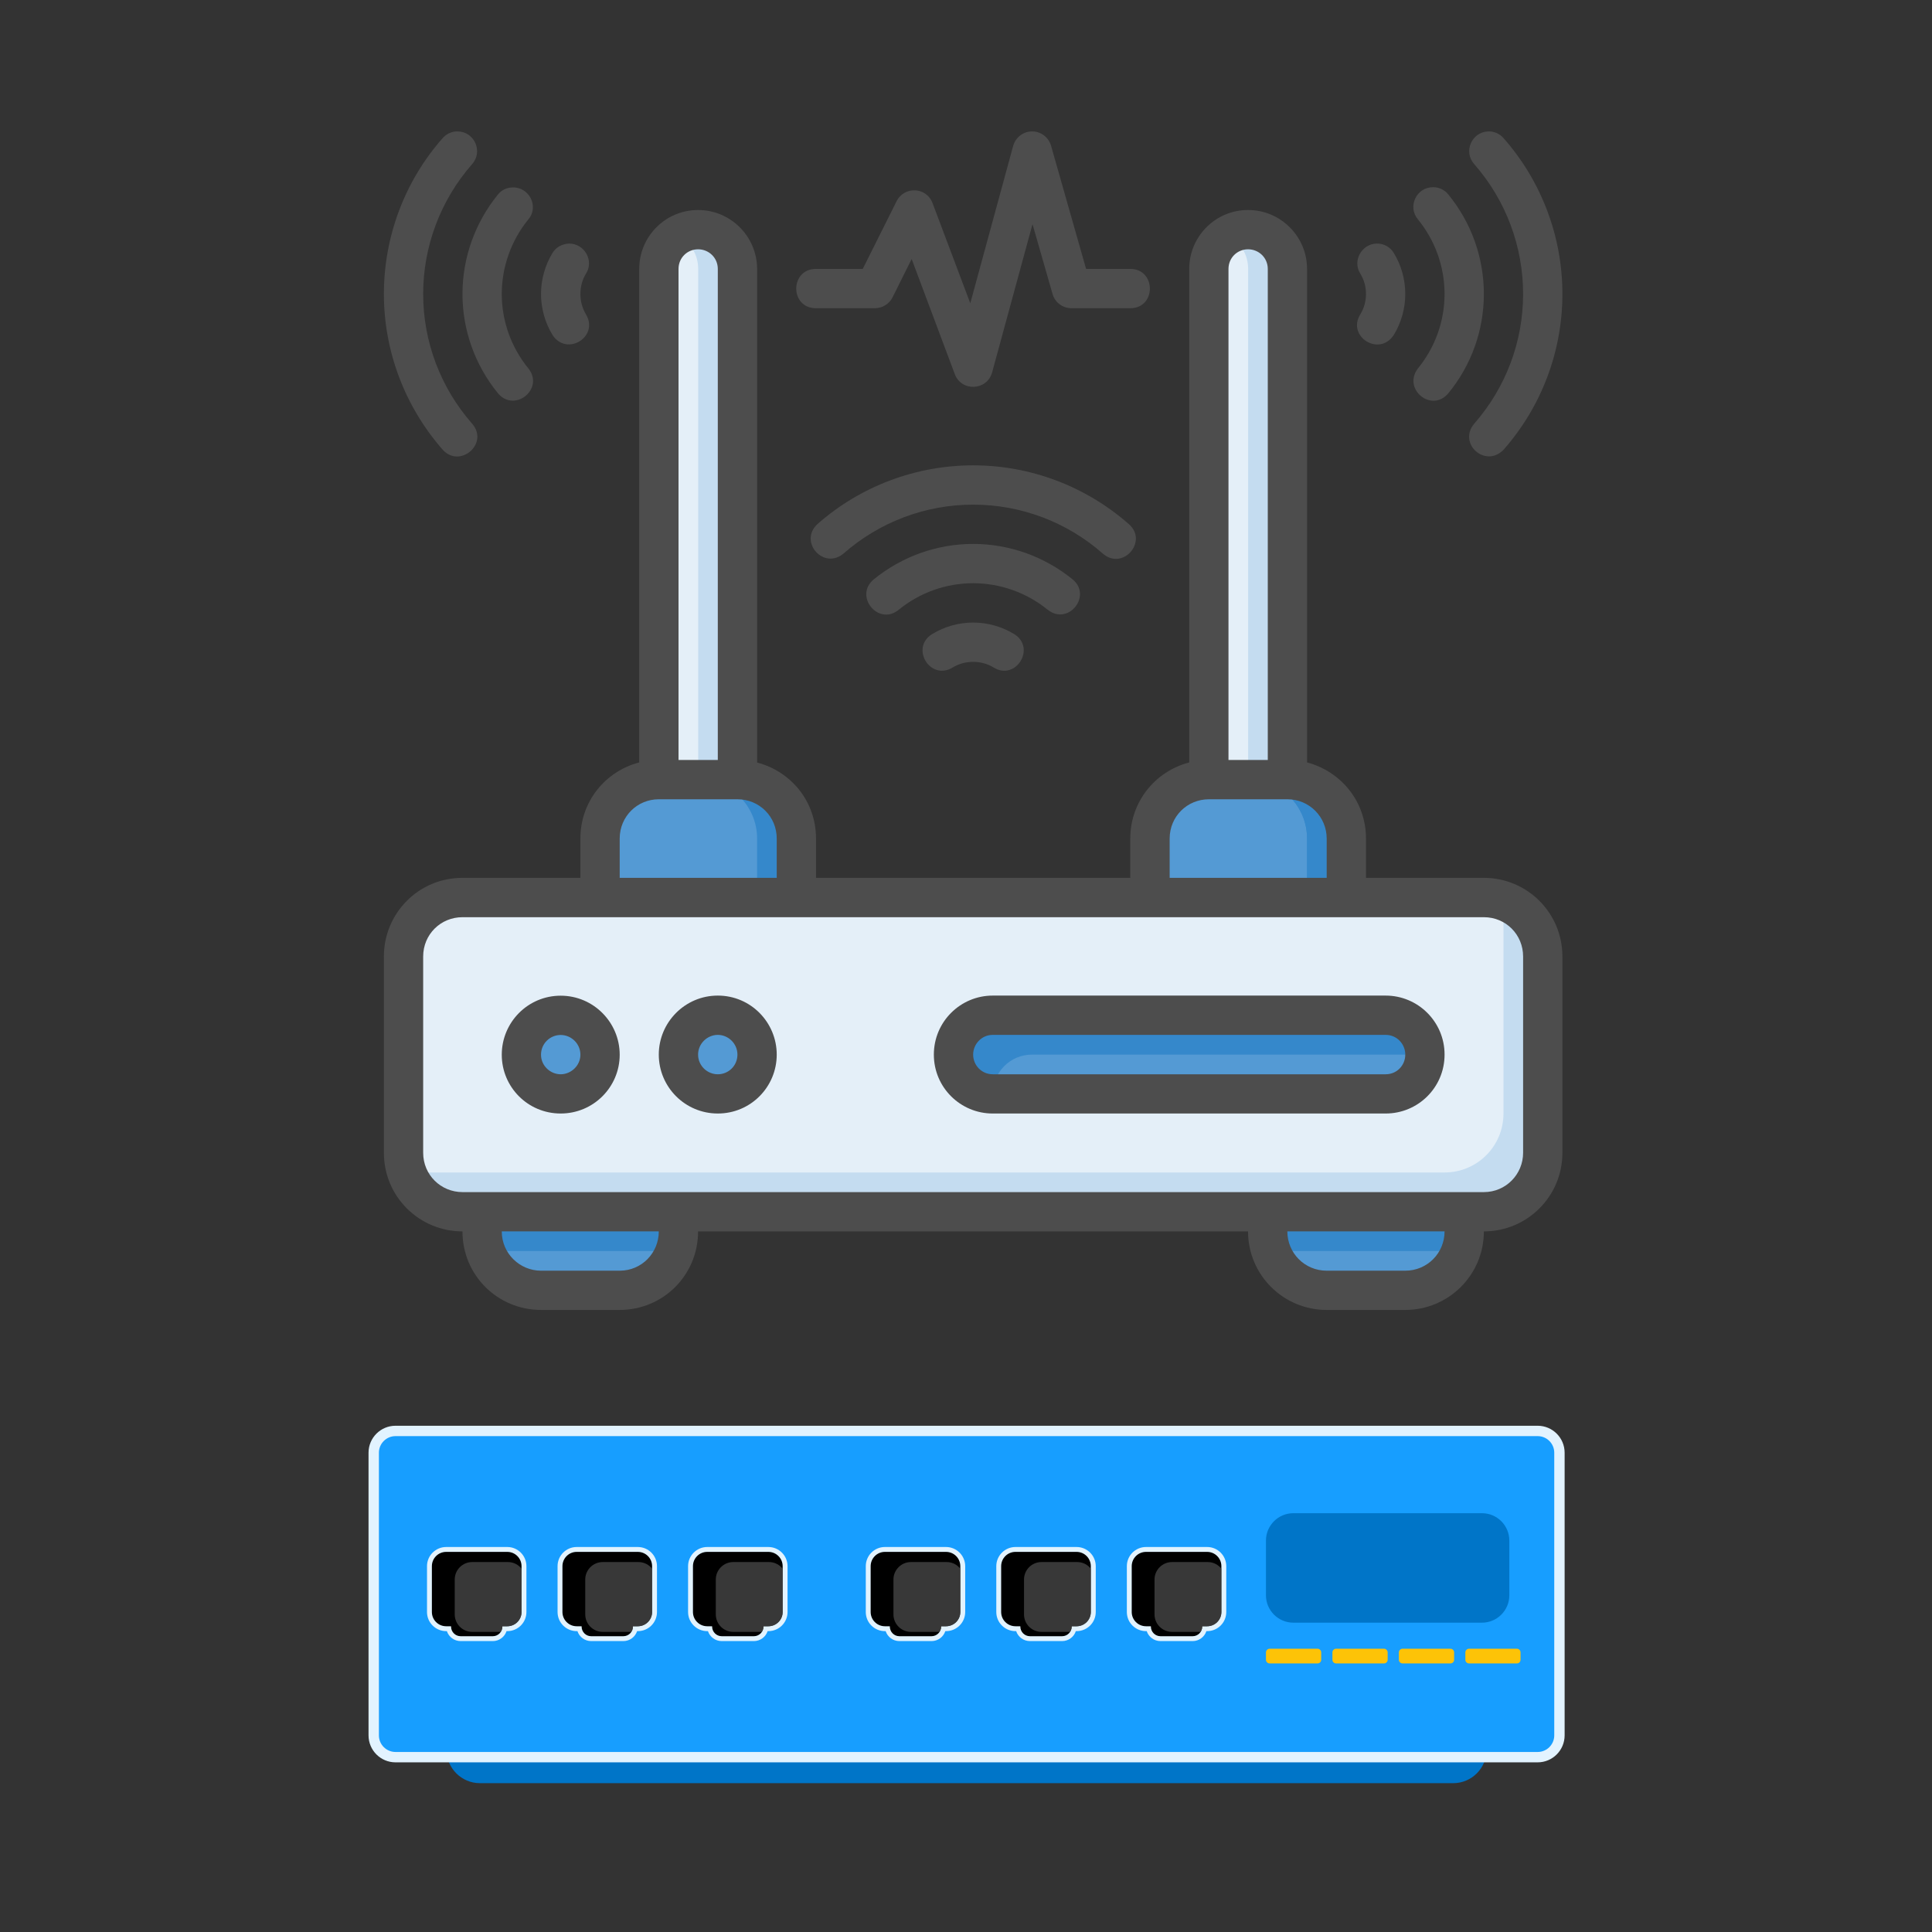
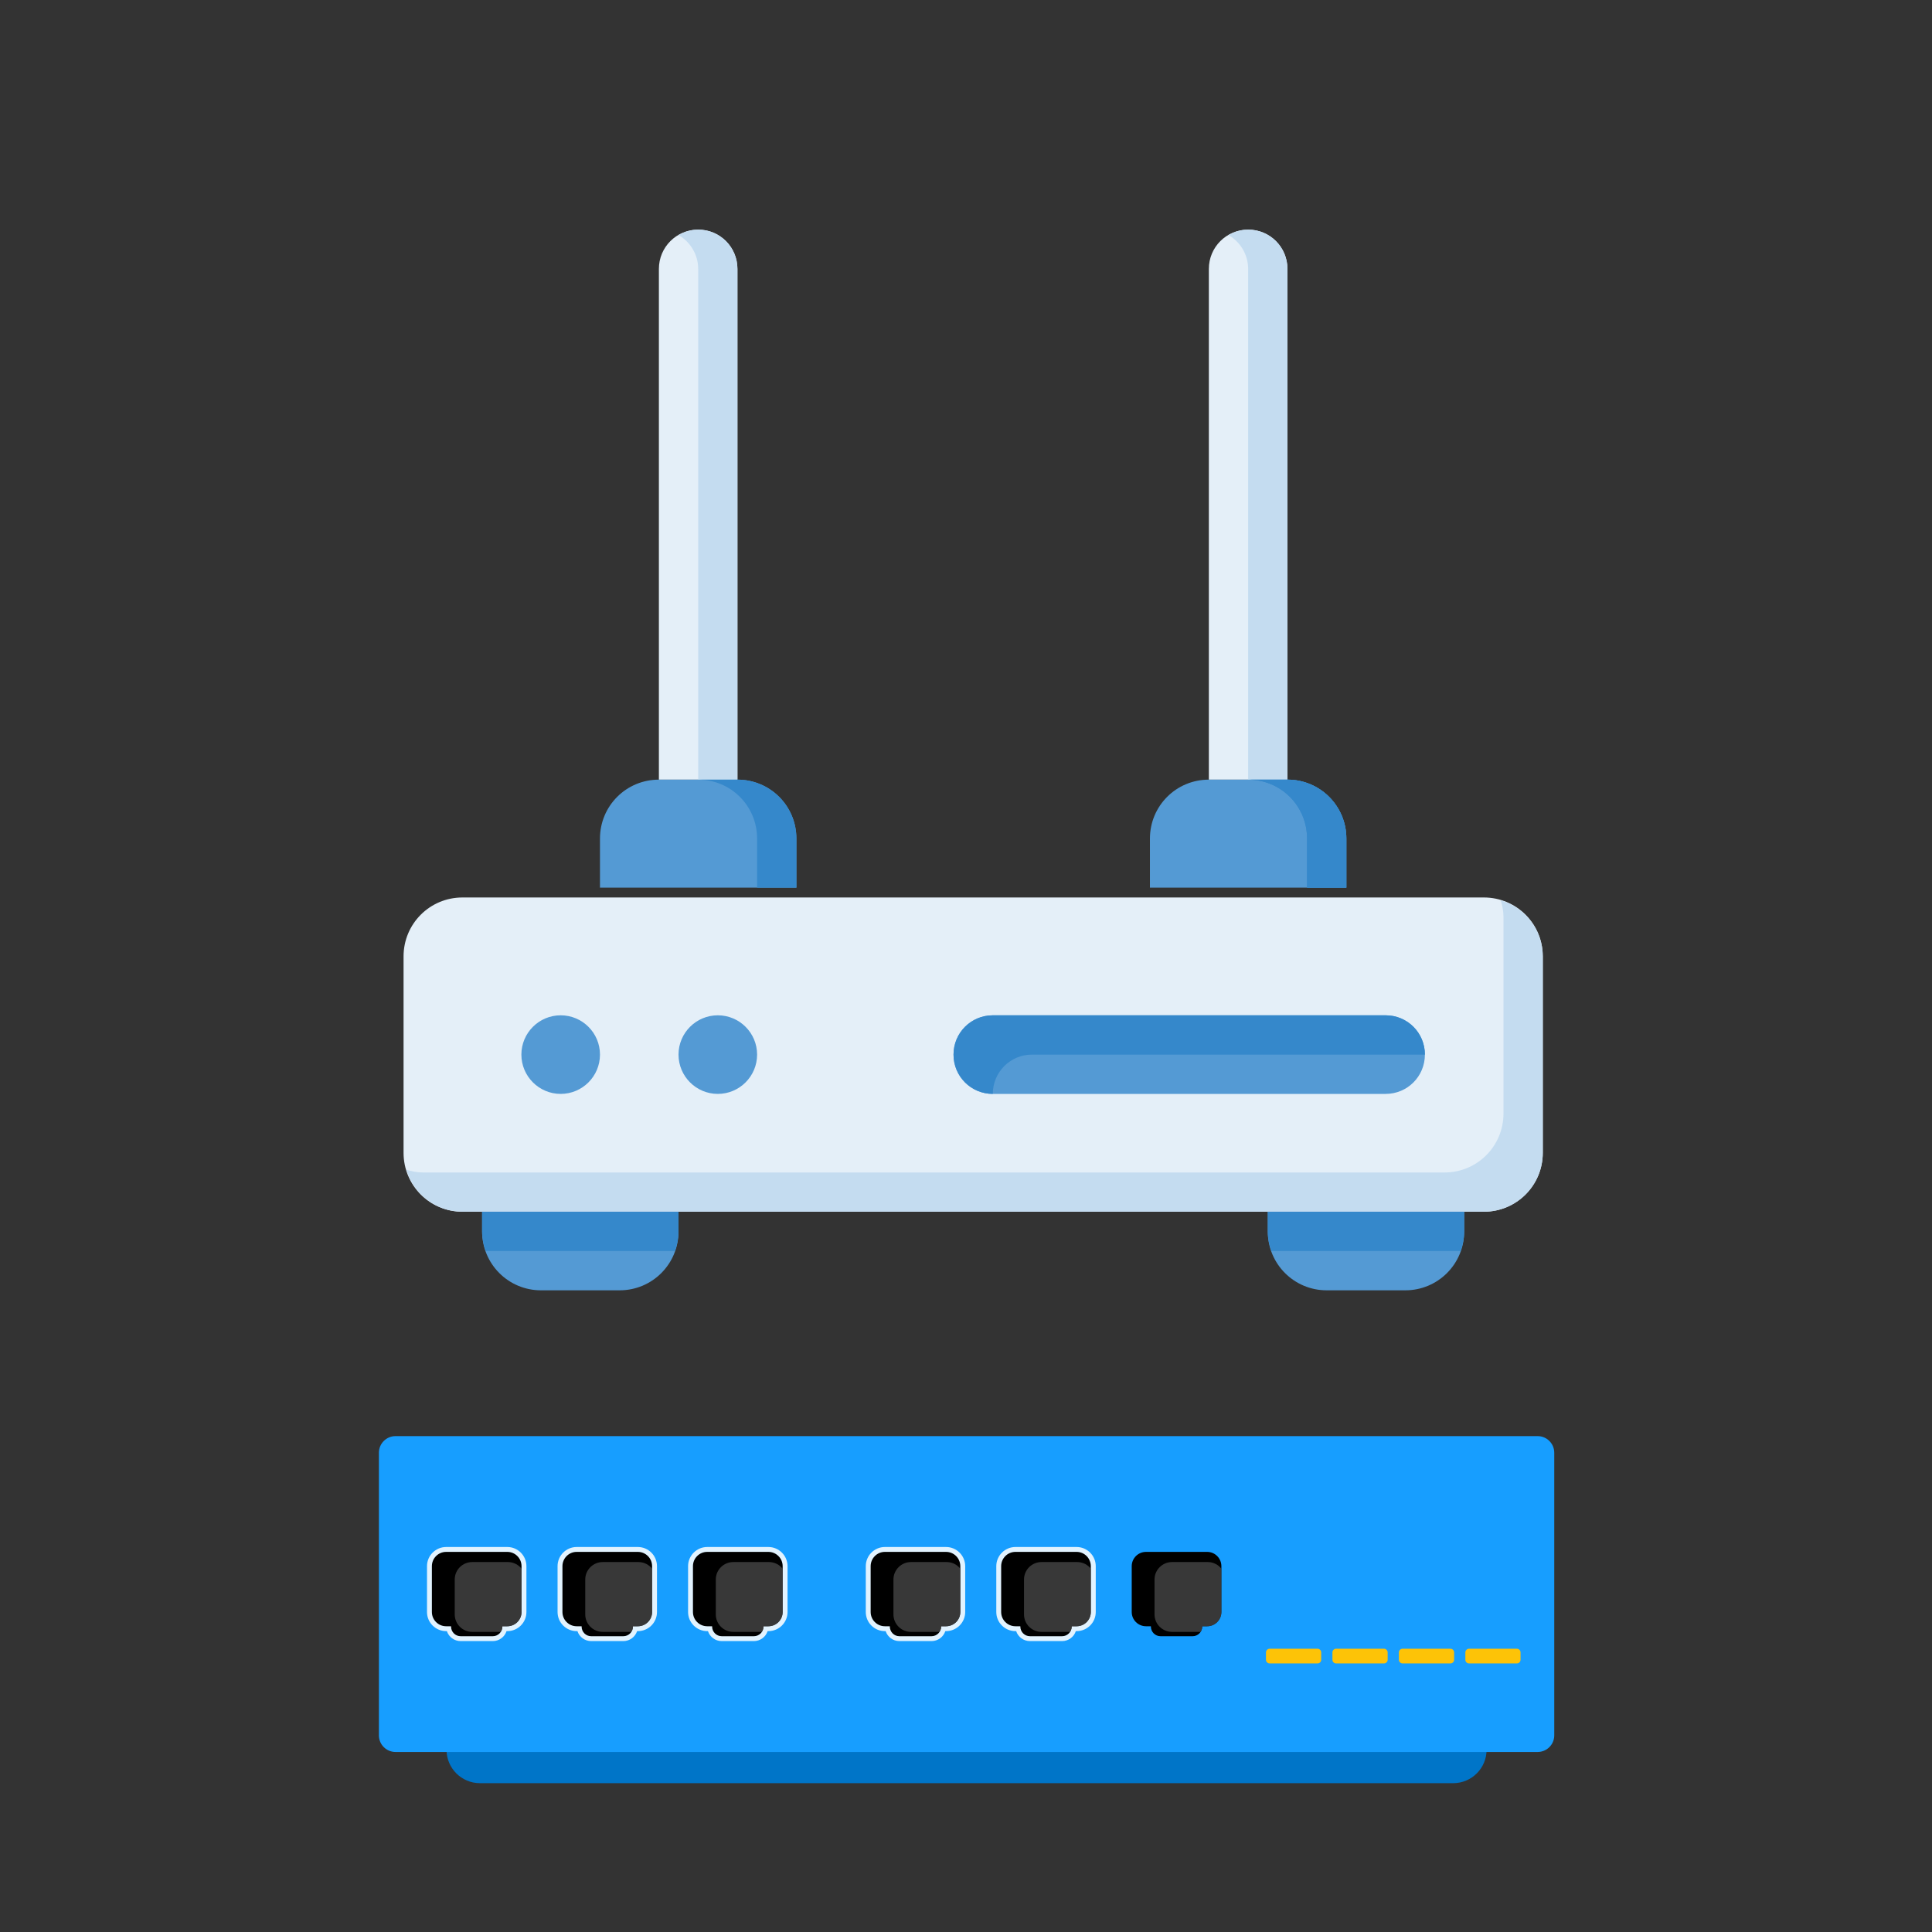
<svg xmlns="http://www.w3.org/2000/svg" width="200" viewBox="0 0 150 150" height="200" preserveAspectRatio="xMidYMid meet">
  <rect x="0" y="0" width="150" height="150" fill="#333333" stroke="none" />
  <defs>
    <clipPath id="698d744f51">
      <path d="M 29.805 10.203 L 121.305 10.203 L 121.305 101.703 L 29.805 101.703 Z M 29.805 10.203 " clip-rule="nonzero" />
    </clipPath>
    <clipPath id="01901189a0">
      <path d="M 34 133 L 116 133 L 116 138.445 L 34 138.445 Z M 34 133 " clip-rule="nonzero" />
    </clipPath>
    <clipPath id="b2193c2fb4">
      <path d="M 28.543 110.695 L 121.543 110.695 L 121.543 137 L 28.543 137 Z M 28.543 110.695 " clip-rule="nonzero" />
    </clipPath>
    <clipPath id="b4f71aa3bf">
      <path d="M 35 121 L 40.516 121 L 40.516 127 L 35 127 Z M 35 121 " clip-rule="nonzero" />
    </clipPath>
    <clipPath id="f2dad6b394">
      <path d="M 39.004 126.262 L 39.004 126.289 C 39.004 126.699 38.672 127.035 38.262 127.035 L 35.766 127.035 C 35.352 127.035 35.02 126.699 35.02 126.289 L 35.02 126.262 L 34.641 126.262 C 34.027 126.262 33.531 125.766 33.531 125.156 L 33.531 121.598 C 33.531 120.984 34.027 120.488 34.641 120.488 L 39.387 120.488 C 39.996 120.488 40.492 120.984 40.492 121.598 L 40.492 125.156 C 40.492 125.766 39.996 126.262 39.387 126.262 Z M 39.004 126.262 " clip-rule="evenodd" />
    </clipPath>
    <clipPath id="a307a188bc">
      <path d="M 69 121 L 74.582 121 L 74.582 127 L 69 127 Z M 69 121 " clip-rule="nonzero" />
    </clipPath>
    <clipPath id="98b54fb2c8">
      <path d="M 73.07 126.262 L 73.07 126.289 C 73.07 126.699 72.738 127.035 72.324 127.035 L 69.828 127.035 C 69.418 127.035 69.086 126.699 69.086 126.289 L 69.086 126.262 L 68.703 126.262 C 68.094 126.262 67.598 125.766 67.598 125.156 L 67.598 121.598 C 67.598 120.984 68.094 120.488 68.703 120.488 L 73.449 120.488 C 74.062 120.488 74.559 120.984 74.559 121.598 L 74.559 125.156 C 74.559 125.766 74.062 126.262 73.449 126.262 Z M 73.07 126.262 " clip-rule="evenodd" />
    </clipPath>
    <clipPath id="0812248a80">
      <path d="M 45 121 L 50.652 121 L 50.652 127 L 45 127 Z M 45 121 " clip-rule="nonzero" />
    </clipPath>
    <clipPath id="b25d52e6c7">
      <path d="M 49.141 126.262 L 49.141 126.289 C 49.141 126.699 48.809 127.035 48.395 127.035 L 45.898 127.035 C 45.488 127.035 45.156 126.699 45.156 126.289 L 45.156 126.262 L 44.773 126.262 C 44.164 126.262 43.668 125.766 43.668 125.156 L 43.668 121.598 C 43.668 120.984 44.164 120.488 44.773 120.488 L 49.52 120.488 C 50.133 120.488 50.629 120.984 50.629 121.598 L 50.629 125.156 C 50.629 125.766 50.133 126.262 49.52 126.262 Z M 49.141 126.262 " clip-rule="evenodd" />
    </clipPath>
    <clipPath id="d218eab4ea">
      <path d="M 79 121 L 84.715 121 L 84.715 127 L 79 127 Z M 79 121 " clip-rule="nonzero" />
    </clipPath>
    <clipPath id="471589c81c">
      <path d="M 83.207 126.262 L 83.207 126.289 C 83.207 126.699 82.871 127.035 82.461 127.035 L 79.965 127.035 C 79.555 127.035 79.219 126.699 79.219 126.289 L 79.219 126.262 L 78.84 126.262 C 78.227 126.262 77.73 125.766 77.73 125.156 L 77.73 121.598 C 77.73 120.984 78.227 120.488 78.84 120.488 L 83.586 120.488 C 84.195 120.488 84.691 120.984 84.691 121.598 L 84.691 125.156 C 84.691 125.766 84.195 126.262 83.586 126.262 Z M 83.207 126.262 " clip-rule="evenodd" />
    </clipPath>
    <clipPath id="6b107b420a">
      <path d="M 55 121 L 60.785 121 L 60.785 127 L 55 127 Z M 55 121 " clip-rule="nonzero" />
    </clipPath>
    <clipPath id="fb4f2268b6">
      <path d="M 59.277 126.262 L 59.277 126.289 C 59.277 126.699 58.941 127.035 58.531 127.035 L 56.035 127.035 C 55.625 127.035 55.289 126.699 55.289 126.289 L 55.289 126.262 L 54.91 126.262 C 54.297 126.262 53.801 125.766 53.801 125.156 L 53.801 121.598 C 53.801 120.984 54.297 120.488 54.91 120.488 L 59.656 120.488 C 60.266 120.488 60.766 120.984 60.766 121.598 L 60.766 125.156 C 60.766 125.766 60.266 126.262 59.656 126.262 Z M 59.277 126.262 " clip-rule="evenodd" />
    </clipPath>
    <clipPath id="0dc5dea94d">
      <path d="M 89 121 L 94.852 121 L 94.852 127 L 89 127 Z M 89 121 " clip-rule="nonzero" />
    </clipPath>
    <clipPath id="a956d1d7e1">
      <path d="M 93.34 126.262 L 93.34 126.289 C 93.34 126.699 93.008 127.035 92.598 127.035 L 90.102 127.035 C 89.688 127.035 89.355 126.699 89.355 126.289 L 89.355 126.262 L 88.977 126.262 C 88.363 126.262 87.867 125.766 87.867 125.156 L 87.867 121.598 C 87.867 120.984 88.363 120.488 88.977 120.488 L 93.723 120.488 C 94.332 120.488 94.828 120.984 94.828 121.598 L 94.828 125.156 C 94.828 125.766 94.332 126.262 93.723 126.262 Z M 93.34 126.262 " clip-rule="evenodd" />
    </clipPath>
  </defs>
  <path fill="#e4eff8" d="M 93.855 60.531 L 93.855 20.879 C 93.855 19.188 95.215 17.828 96.906 17.828 C 98.598 17.828 99.957 19.188 99.957 20.879 L 99.957 60.531 L 93.855 60.531 " fill-opacity="1" fill-rule="nonzero" />
  <path fill="#c4dcf0" d="M 96.906 17.828 C 96.352 17.828 95.832 17.988 95.379 18.25 C 96.285 18.773 96.906 19.75 96.906 20.879 L 96.906 60.531 L 99.957 60.531 L 99.957 20.879 C 99.957 19.188 98.598 17.828 96.906 17.828 " fill-opacity="1" fill-rule="nonzero" />
  <path fill="#e4eff8" d="M 51.156 60.531 L 51.156 20.879 C 51.156 19.188 52.516 17.828 54.207 17.828 C 55.898 17.828 57.254 19.188 57.254 20.879 L 57.254 60.531 L 51.156 60.531 " fill-opacity="1" fill-rule="nonzero" />
  <path fill="#c4dcf0" d="M 54.207 17.828 C 53.648 17.828 53.133 17.988 52.68 18.25 C 53.586 18.773 54.207 19.75 54.207 20.879 L 54.207 60.531 L 57.254 60.531 L 57.254 20.879 C 57.254 19.188 55.898 17.828 54.207 17.828 " fill-opacity="1" fill-rule="nonzero" />
  <path fill="#549ad4" d="M 61.832 68.918 L 61.832 65.105 C 61.832 62.57 59.789 60.531 57.254 60.531 L 51.156 60.531 C 48.621 60.531 46.582 62.57 46.582 65.105 L 46.582 68.918 L 61.832 68.918 " fill-opacity="1" fill-rule="nonzero" />
  <path fill="#549ad4" d="M 104.531 68.918 L 104.531 65.105 C 104.531 62.57 102.488 60.531 99.957 60.531 L 93.855 60.531 C 91.32 60.531 89.281 62.57 89.281 65.105 L 89.281 68.918 L 104.531 68.918 " fill-opacity="1" fill-rule="nonzero" />
  <path fill="#3588cb" d="M 96.906 60.531 C 99.438 60.531 101.48 62.57 101.48 65.105 L 101.48 68.918 L 104.531 68.918 L 104.531 65.105 C 104.531 62.57 102.488 60.531 99.957 60.531 L 96.906 60.531 " fill-opacity="1" fill-rule="nonzero" />
  <path fill="#549ad4" d="M 52.68 94.078 L 52.68 95.605 C 52.68 98.137 50.641 100.18 48.105 100.18 L 42.004 100.18 C 39.473 100.18 37.43 98.137 37.43 95.605 L 37.43 94.078 L 52.68 94.078 " fill-opacity="1" fill-rule="nonzero" />
  <path fill="#549ad4" d="M 113.68 94.078 L 113.68 95.605 C 113.68 98.137 111.641 100.18 109.105 100.18 L 103.004 100.18 C 100.473 100.18 98.43 98.137 98.43 95.605 L 98.43 94.078 L 113.68 94.078 " fill-opacity="1" fill-rule="nonzero" />
  <path fill="#e4eff8" d="M 35.906 69.68 L 115.207 69.68 C 117.738 69.68 119.781 71.723 119.781 74.254 L 119.781 89.504 C 119.781 92.039 117.738 94.078 115.207 94.078 L 35.906 94.078 C 33.371 94.078 31.332 92.039 31.332 89.504 L 31.332 74.254 C 31.332 71.723 33.371 69.68 35.906 69.68 " fill-opacity="1" fill-rule="nonzero" />
  <path fill="#549ad4" d="M 46.582 81.879 C 46.582 83.562 45.215 84.93 43.531 84.93 C 41.848 84.93 40.48 83.562 40.48 81.879 C 40.48 80.195 41.848 78.828 43.531 78.828 C 45.215 78.828 46.582 80.195 46.582 81.879 " fill-opacity="1" fill-rule="nonzero" />
  <path fill="#c4dcf0" d="M 116.516 69.895 C 116.645 70.309 116.73 70.742 116.73 71.203 L 116.73 86.453 C 116.73 88.988 114.688 91.031 112.156 91.031 L 32.855 91.031 C 32.395 91.031 31.957 90.941 31.547 90.816 C 32.109 92.707 33.832 94.078 35.906 94.078 L 115.207 94.078 C 117.738 94.078 119.781 92.039 119.781 89.504 L 119.781 74.254 C 119.781 72.18 118.406 70.457 116.516 69.895 " fill-opacity="1" fill-rule="nonzero" />
  <path fill="#549ad4" d="M 58.781 81.879 C 58.781 83.562 57.414 84.93 55.73 84.93 C 54.047 84.93 52.68 83.562 52.68 81.879 C 52.68 80.195 54.047 78.828 55.73 78.828 C 57.414 78.828 58.781 80.195 58.781 81.879 " fill-opacity="1" fill-rule="nonzero" />
  <path fill="#3588cb" d="M 37.43 94.078 L 37.43 95.605 C 37.43 96.145 37.543 96.652 37.707 97.129 L 52.402 97.129 C 52.57 96.652 52.68 96.145 52.68 95.605 L 52.68 94.078 L 37.43 94.078 " fill-opacity="1" fill-rule="nonzero" />
  <path fill="#3588cb" d="M 98.43 94.078 L 98.43 95.605 C 98.43 96.145 98.543 96.652 98.707 97.129 L 113.402 97.129 C 113.57 96.652 113.68 96.145 113.68 95.605 L 113.68 94.078 L 98.43 94.078 " fill-opacity="1" fill-rule="nonzero" />
  <path fill="#3588cb" d="M 54.207 60.531 C 56.738 60.531 58.781 62.57 58.781 65.105 L 58.781 68.918 L 61.832 68.918 L 61.832 65.105 C 61.832 62.57 59.789 60.531 57.254 60.531 L 54.207 60.531 " fill-opacity="1" fill-rule="nonzero" />
  <path fill="#3588cb" d="M 96.906 60.531 C 99.438 60.531 101.48 62.57 101.48 65.105 L 101.48 68.918 L 104.531 68.918 L 104.531 65.105 C 104.531 62.57 102.488 60.531 99.957 60.531 L 96.906 60.531 " fill-opacity="1" fill-rule="nonzero" />
  <path fill="#549ad4" d="M 77.082 78.828 L 107.582 78.828 C 109.273 78.828 110.629 80.188 110.629 81.879 C 110.629 83.57 109.273 84.93 107.582 84.93 L 77.082 84.93 C 75.391 84.93 74.031 83.57 74.031 81.879 C 74.031 80.188 75.391 78.828 77.082 78.828 " fill-opacity="1" fill-rule="nonzero" />
  <path fill="#3588cb" d="M 77.082 78.828 C 75.391 78.828 74.031 80.188 74.031 81.879 C 74.031 83.57 75.391 84.93 77.082 84.93 C 77.082 83.238 78.438 81.879 80.129 81.879 L 110.629 81.879 C 110.629 80.188 109.273 78.828 107.582 78.828 L 77.082 78.828 " fill-opacity="1" fill-rule="nonzero" />
  <g clip-path="url(#698d744f51)">
-     <path fill="#4d4d4d" d="M 35.523 10.203 C 35.07 10.195 34.652 10.395 34.355 10.738 C 31.418 14.074 29.805 18.379 29.805 22.824 C 29.805 27.273 31.434 31.562 34.363 34.906 C 35.691 36.406 38.004 34.445 36.652 32.891 C 34.207 30.102 32.855 26.535 32.855 22.824 C 32.855 19.117 34.207 15.535 36.652 12.746 C 37.527 11.77 36.836 10.211 35.523 10.203 Z M 80.113 10.203 C 79.434 10.211 78.844 10.672 78.66 11.332 L 75.332 23.547 L 72.402 15.766 C 71.934 14.516 70.211 14.43 69.613 15.621 L 66.984 20.879 L 63.355 20.879 C 61.312 20.879 61.305 23.93 63.355 23.93 L 67.938 23.93 C 68.512 23.922 69.043 23.598 69.297 23.086 L 70.781 20.109 L 74.125 29.035 C 74.641 30.434 76.645 30.34 77.031 28.902 L 80.164 17.402 L 81.719 22.824 C 81.902 23.477 82.496 23.922 83.18 23.93 L 87.754 23.93 C 89.789 23.93 89.773 20.879 87.754 20.879 L 84.324 20.879 L 81.602 11.309 C 81.41 10.648 80.805 10.195 80.113 10.203 Z M 115.539 10.203 C 114.254 10.254 113.594 11.785 114.461 12.746 C 116.906 15.535 118.254 19.117 118.254 22.824 C 118.254 26.535 116.906 30.102 114.461 32.891 C 113.156 34.438 115.34 36.383 116.746 34.906 C 119.684 31.562 121.305 27.273 121.305 22.824 C 121.305 18.379 119.684 14.074 116.746 10.738 C 116.445 10.387 116.008 10.188 115.539 10.203 Z M 111.266 14.535 C 109.965 14.527 109.258 16.043 110.09 17.035 C 111.426 18.672 112.156 20.723 112.156 22.824 C 112.156 24.93 111.426 26.965 110.09 28.602 C 108.859 30.211 111.164 32.094 112.457 30.523 C 114.238 28.348 115.207 25.637 115.207 22.824 C 115.207 20.016 114.238 17.289 112.457 15.113 C 112.172 14.746 111.734 14.535 111.266 14.535 Z M 39.789 14.551 C 39.328 14.566 38.934 14.754 38.652 15.113 C 36.883 17.289 35.906 20.016 35.906 22.824 C 35.906 25.637 36.883 28.348 38.652 30.523 C 39.949 32.086 42.293 30.188 41.02 28.602 C 39.688 26.965 38.957 24.93 38.957 22.824 C 38.957 20.723 39.688 18.672 41.02 17.035 C 41.871 16.035 41.086 14.508 39.789 14.551 Z M 54.199 16.305 C 51.656 16.305 49.629 18.371 49.629 20.879 L 49.629 59.195 C 47.008 59.879 45.062 62.215 45.062 65.105 L 45.062 68.156 L 35.906 68.156 C 32.492 68.156 29.805 70.91 29.805 74.262 L 29.805 89.504 C 29.805 92.91 32.555 95.605 35.906 95.605 C 35.906 99.027 38.652 101.703 42.004 101.703 L 48.113 101.703 C 51.465 101.703 54.199 99.02 54.199 95.605 L 96.898 95.605 C 96.898 98.996 99.645 101.703 103.004 101.703 L 109.105 101.703 C 112.457 101.703 115.207 98.996 115.207 95.605 C 118.559 95.605 121.305 92.902 121.305 89.504 L 121.305 74.262 C 121.305 70.863 118.559 68.156 115.207 68.156 L 106.055 68.156 L 106.055 65.105 C 106.055 62.215 104.102 59.887 101.48 59.195 L 101.48 20.879 C 101.48 18.371 99.438 16.305 96.898 16.305 C 94.355 16.305 92.332 18.371 92.332 20.879 L 92.332 59.195 C 89.645 59.902 87.754 62.285 87.754 65.105 L 87.754 68.156 L 63.355 68.156 L 63.355 65.105 C 63.355 62.207 61.402 59.887 58.781 59.203 L 58.781 20.879 C 58.781 18.371 56.738 16.305 54.199 16.305 Z M 44.191 18.91 C 43.602 18.941 43.156 19.211 42.895 19.641 C 42.316 20.594 42.004 21.707 42.004 22.824 C 42.004 23.945 42.316 25.043 42.895 26.004 C 44 27.703 46.523 26.16 45.5 24.414 C 45.207 23.938 45.062 23.383 45.062 22.824 C 45.062 22.262 45.207 21.715 45.5 21.238 C 46.137 20.246 45.383 18.91 44.191 18.91 Z M 106.867 18.91 C 105.707 18.949 104.992 20.262 105.609 21.238 C 105.906 21.715 106.055 22.262 106.055 22.824 C 106.055 23.383 105.906 23.938 105.609 24.414 C 104.555 26.121 107.082 27.734 108.215 26.004 C 108.797 25.043 109.105 23.945 109.105 22.824 C 109.105 21.707 108.797 20.594 108.215 19.641 C 107.945 19.188 107.453 18.895 106.867 18.91 Z M 54.199 19.355 C 55.031 19.355 55.73 20.008 55.73 20.879 L 55.73 59.004 L 52.68 59.004 L 52.68 20.879 C 52.68 20.008 53.371 19.355 54.199 19.355 Z M 96.898 19.355 C 97.73 19.355 98.43 20.008 98.43 20.879 L 98.43 59.004 L 95.379 59.004 L 95.379 20.879 C 95.379 20.008 96.07 19.355 96.898 19.355 Z M 75.555 36.129 C 71.109 36.129 66.82 37.742 63.477 40.68 C 61.98 42.047 63.934 44.277 65.492 42.977 C 68.273 40.531 71.848 39.18 75.555 39.18 C 79.266 39.18 82.84 40.531 85.617 42.977 C 87.176 44.336 89.176 42.023 87.637 40.688 C 84.293 37.75 80.004 36.129 75.555 36.129 Z M 75.555 42.23 C 72.742 42.23 70.02 43.207 67.844 44.977 C 66.27 46.266 68.191 48.633 69.773 47.344 C 71.402 46.012 73.449 45.281 75.555 45.281 C 77.66 45.281 79.711 46.012 81.348 47.344 C 82.965 48.609 84.816 46.227 83.27 44.977 C 81.09 43.207 78.367 42.23 75.555 42.23 Z M 75.555 48.336 C 74.438 48.336 73.34 48.641 72.379 49.227 C 70.648 50.277 72.203 52.891 73.969 51.824 C 74.445 51.531 74.992 51.387 75.555 51.387 C 76.121 51.387 76.668 51.531 77.145 51.824 C 78.867 52.891 80.473 50.293 78.734 49.227 C 77.773 48.641 76.676 48.336 75.555 48.336 Z M 51.148 62.055 L 57.254 62.055 C 58.949 62.055 60.305 63.391 60.305 65.105 L 60.305 68.156 L 48.113 68.156 L 48.113 65.105 C 48.113 63.391 49.473 62.055 51.148 62.055 Z M 93.863 62.055 L 99.949 62.055 C 101.664 62.055 103.004 63.43 103.004 65.105 L 103.004 68.156 L 90.812 68.156 L 90.812 65.105 C 90.812 63.391 92.172 62.055 93.863 62.055 Z M 35.906 71.211 L 115.207 71.211 C 116.922 71.211 118.254 72.57 118.254 74.262 L 118.254 89.504 C 118.254 91.164 116.922 92.555 115.207 92.555 L 35.906 92.555 C 34.23 92.555 32.855 91.219 32.855 89.504 L 32.855 74.262 C 32.855 72.547 34.215 71.211 35.906 71.211 Z M 55.73 77.297 C 53.18 77.297 51.148 79.379 51.148 81.879 C 51.148 84.391 53.188 86.453 55.73 86.453 C 58.281 86.453 60.305 84.391 60.305 81.879 C 60.305 79.379 58.289 77.297 55.73 77.297 Z M 77.074 77.297 C 74.57 77.297 72.504 79.328 72.504 81.879 C 72.504 84.43 74.57 86.453 77.074 86.453 L 107.582 86.453 C 110.09 86.453 112.156 84.438 112.156 81.879 C 112.156 79.328 110.09 77.297 107.582 77.297 Z M 43.531 77.305 C 40.98 77.305 38.957 79.379 38.957 81.887 C 38.957 84.398 40.98 86.453 43.531 86.453 C 46.074 86.453 48.113 84.398 48.113 81.887 C 48.113 79.379 46.074 77.305 43.531 77.305 Z M 55.73 80.348 C 56.547 80.348 57.254 81.023 57.254 81.879 C 57.254 82.746 56.559 83.406 55.73 83.406 C 54.914 83.406 54.199 82.746 54.199 81.879 C 54.199 81.023 54.914 80.348 55.73 80.348 Z M 77.074 80.348 L 107.582 80.348 C 108.453 80.348 109.105 81.055 109.105 81.879 C 109.105 82.715 108.453 83.406 107.582 83.406 L 77.074 83.406 C 76.207 83.406 75.555 82.699 75.555 81.879 C 75.555 81.07 76.207 80.348 77.074 80.348 Z M 43.531 80.355 C 44.348 80.355 45.062 81.023 45.062 81.887 C 45.062 82.746 44.324 83.406 43.531 83.406 C 42.727 83.406 42.004 82.746 42.004 81.887 C 42.004 81.023 42.703 80.355 43.531 80.355 Z M 38.957 95.605 L 51.148 95.605 C 51.148 97.273 49.828 98.656 48.113 98.656 L 42.004 98.656 C 40.355 98.656 38.957 97.32 38.957 95.605 Z M 99.949 95.605 L 112.156 95.605 C 112.156 97.281 110.82 98.656 109.105 98.656 L 103.004 98.656 C 101.289 98.656 99.949 97.281 99.949 95.605 " fill-opacity="1" fill-rule="nonzero" />
-   </g>
+     </g>
  <g clip-path="url(#01901189a0)">
    <path fill="#0075c8" d="M 115.418 135.852 C 115.418 134.422 114.258 133.262 112.824 133.262 L 37.262 133.262 C 35.832 133.262 34.668 134.422 34.668 135.852 C 34.668 137.281 35.832 138.445 37.262 138.445 L 112.824 138.445 C 114.258 138.445 115.418 137.281 115.418 135.852 Z M 115.418 135.852 " fill-opacity="1" fill-rule="evenodd" />
  </g>
  <g clip-path="url(#b2193c2fb4)">
-     <path fill="#e2f3ff" d="M 121.477 112.789 C 121.477 111.633 120.539 110.695 119.383 110.695 L 30.707 110.695 C 29.551 110.695 28.613 111.633 28.613 112.789 L 28.613 134.734 C 28.613 135.891 29.551 136.828 30.707 136.828 L 119.383 136.828 C 120.539 136.828 121.477 135.891 121.477 134.734 Z M 121.477 112.789 " fill-opacity="1" fill-rule="evenodd" />
-   </g>
+     </g>
  <path fill="#179eff" d="M 120.672 112.789 L 120.672 134.734 C 120.672 135.445 120.094 136.023 119.383 136.023 L 30.707 136.023 C 29.996 136.023 29.418 135.445 29.418 134.734 L 29.418 112.789 C 29.418 112.078 29.996 111.5 30.707 111.5 L 119.383 111.5 C 120.094 111.5 120.672 112.078 120.672 112.789 Z M 120.672 112.789 " fill-opacity="1" fill-rule="evenodd" />
  <path fill="#e2f3ff" d="M 39.328 126.641 C 39.18 127.09 38.758 127.414 38.262 127.414 L 35.766 127.414 C 35.266 127.414 34.844 127.09 34.695 126.641 L 34.641 126.641 C 33.82 126.641 33.152 125.977 33.152 125.156 L 33.152 121.598 C 33.152 120.777 33.82 120.109 34.641 120.109 L 39.387 120.109 C 40.207 120.109 40.871 120.777 40.871 121.598 L 40.871 125.156 C 40.871 125.977 40.207 126.641 39.387 126.641 Z M 39.328 126.641 " fill-opacity="1" fill-rule="evenodd" />
  <path fill="#000000" d="M 39.004 126.262 L 39.004 126.289 C 39.004 126.699 38.672 127.035 38.262 127.035 L 35.766 127.035 C 35.352 127.035 35.02 126.699 35.02 126.289 L 35.02 126.262 L 34.641 126.262 C 34.027 126.262 33.531 125.766 33.531 125.156 L 33.531 121.598 C 33.531 120.984 34.027 120.488 34.641 120.488 L 39.387 120.488 C 39.996 120.488 40.492 120.984 40.492 121.598 L 40.492 125.156 C 40.492 125.766 39.996 126.262 39.387 126.262 Z M 39.004 126.262 " fill-opacity="1" fill-rule="evenodd" />
  <g clip-path="url(#b4f71aa3bf)">
    <g clip-path="url(#f2dad6b394)">
      <path fill="#515151" d="M 40.785 122.633 C 40.785 121.887 40.18 121.277 39.43 121.277 L 36.66 121.277 C 35.91 121.277 35.305 121.887 35.305 122.633 L 35.305 125.344 C 35.305 126.09 35.91 126.699 36.66 126.699 L 39.43 126.699 C 40.18 126.699 40.785 126.09 40.785 125.344 Z M 40.785 122.633 " fill-opacity="0.7" fill-rule="evenodd" />
    </g>
  </g>
  <path fill="#e2f3ff" d="M 73.395 126.641 C 73.246 127.09 72.824 127.414 72.324 127.414 L 69.828 127.414 C 69.332 127.414 68.91 127.09 68.762 126.641 L 68.703 126.641 C 67.883 126.641 67.219 125.977 67.219 125.156 L 67.219 121.598 C 67.219 120.777 67.883 120.109 68.703 120.109 L 73.449 120.109 C 74.27 120.109 74.938 120.777 74.938 121.598 L 74.938 125.156 C 74.938 125.977 74.27 126.641 73.449 126.641 Z M 73.395 126.641 " fill-opacity="1" fill-rule="evenodd" />
  <path fill="#000000" d="M 73.07 126.262 L 73.07 126.289 C 73.07 126.699 72.738 127.035 72.324 127.035 L 69.828 127.035 C 69.418 127.035 69.086 126.699 69.086 126.289 L 69.086 126.262 L 68.703 126.262 C 68.094 126.262 67.598 125.766 67.598 125.156 L 67.598 121.598 C 67.598 120.984 68.094 120.488 68.703 120.488 L 73.449 120.488 C 74.062 120.488 74.559 120.984 74.559 121.598 L 74.559 125.156 C 74.559 125.766 74.062 126.262 73.449 126.262 Z M 73.07 126.262 " fill-opacity="1" fill-rule="evenodd" />
  <g clip-path="url(#a307a188bc)">
    <g clip-path="url(#98b54fb2c8)">
      <path fill="#515151" d="M 74.852 122.633 C 74.852 121.887 74.242 121.277 73.496 121.277 L 70.723 121.277 C 69.977 121.277 69.367 121.887 69.367 122.633 L 69.367 125.344 C 69.367 126.09 69.977 126.699 70.723 126.699 L 73.496 126.699 C 74.242 126.699 74.852 126.09 74.852 125.344 Z M 74.852 122.633 " fill-opacity="0.7" fill-rule="evenodd" />
    </g>
  </g>
  <path fill="#e2f3ff" d="M 49.465 126.641 C 49.316 127.09 48.895 127.414 48.395 127.414 L 45.898 127.414 C 45.402 127.414 44.98 127.09 44.832 126.641 L 44.773 126.641 C 43.953 126.641 43.289 125.977 43.289 125.156 L 43.289 121.598 C 43.289 120.777 43.953 120.109 44.773 120.109 L 49.52 120.109 C 50.344 120.109 51.008 120.777 51.008 121.598 L 51.008 125.156 C 51.008 125.977 50.344 126.641 49.52 126.641 Z M 49.465 126.641 " fill-opacity="1" fill-rule="evenodd" />
  <path fill="#000000" d="M 49.141 126.262 L 49.141 126.289 C 49.141 126.699 48.809 127.035 48.395 127.035 L 45.898 127.035 C 45.488 127.035 45.156 126.699 45.156 126.289 L 45.156 126.262 L 44.773 126.262 C 44.164 126.262 43.668 125.766 43.668 125.156 L 43.668 121.598 C 43.668 120.984 44.164 120.488 44.773 120.488 L 49.52 120.488 C 50.133 120.488 50.629 120.984 50.629 121.598 L 50.629 125.156 C 50.629 125.766 50.133 126.262 49.52 126.262 Z M 49.141 126.262 " fill-opacity="1" fill-rule="evenodd" />
  <g clip-path="url(#0812248a80)">
    <g clip-path="url(#b25d52e6c7)">
      <path fill="#515151" d="M 50.922 122.633 C 50.922 121.887 50.312 121.277 49.566 121.277 L 46.793 121.277 C 46.047 121.277 45.438 121.887 45.438 122.633 L 45.438 125.344 C 45.438 126.09 46.047 126.699 46.793 126.699 L 49.566 126.699 C 50.312 126.699 50.922 126.09 50.922 125.344 Z M 50.922 122.633 " fill-opacity="0.7" fill-rule="evenodd" />
    </g>
  </g>
  <path fill="#e2f3ff" d="M 83.527 126.641 C 83.383 127.09 82.957 127.414 82.461 127.414 L 79.965 127.414 C 79.465 127.414 79.043 127.09 78.895 126.641 L 78.84 126.641 C 78.02 126.641 77.352 125.977 77.352 125.156 L 77.352 121.598 C 77.352 120.777 78.02 120.109 78.84 120.109 L 83.586 120.109 C 84.406 120.109 85.074 120.777 85.074 121.598 L 85.074 125.156 C 85.074 125.977 84.406 126.641 83.586 126.641 Z M 83.527 126.641 " fill-opacity="1" fill-rule="evenodd" />
  <path fill="#000000" d="M 83.207 126.262 L 83.207 126.289 C 83.207 126.699 82.871 127.035 82.461 127.035 L 79.965 127.035 C 79.555 127.035 79.219 126.699 79.219 126.289 L 79.219 126.262 L 78.84 126.262 C 78.227 126.262 77.73 125.766 77.73 125.156 L 77.73 121.598 C 77.73 120.984 78.227 120.488 78.84 120.488 L 83.586 120.488 C 84.195 120.488 84.691 120.984 84.691 121.598 L 84.691 125.156 C 84.691 125.766 84.195 126.262 83.586 126.262 Z M 83.207 126.262 " fill-opacity="1" fill-rule="evenodd" />
  <g clip-path="url(#d218eab4ea)">
    <g clip-path="url(#471589c81c)">
      <path fill="#515151" d="M 84.984 122.633 C 84.984 121.887 84.379 121.277 83.629 121.277 L 80.859 121.277 C 80.109 121.277 79.504 121.887 79.504 122.633 L 79.504 125.344 C 79.504 126.09 80.109 126.699 80.859 126.699 L 83.629 126.699 C 84.379 126.699 84.984 126.09 84.984 125.344 Z M 84.984 122.633 " fill-opacity="0.7" fill-rule="evenodd" />
    </g>
  </g>
  <path fill="#e2f3ff" d="M 59.598 126.641 C 59.453 127.09 59.027 127.414 58.531 127.414 L 56.035 127.414 C 55.539 127.414 55.113 127.09 54.965 126.641 L 54.91 126.641 C 54.09 126.641 53.422 125.977 53.422 125.156 L 53.422 121.598 C 53.422 120.777 54.09 120.109 54.91 120.109 L 59.656 120.109 C 60.477 120.109 61.145 120.777 61.145 121.598 L 61.145 125.156 C 61.145 125.977 60.477 126.641 59.656 126.641 Z M 59.598 126.641 " fill-opacity="1" fill-rule="evenodd" />
  <path fill="#000000" d="M 59.277 126.262 L 59.277 126.289 C 59.277 126.699 58.941 127.035 58.531 127.035 L 56.035 127.035 C 55.625 127.035 55.289 126.699 55.289 126.289 L 55.289 126.262 L 54.91 126.262 C 54.297 126.262 53.801 125.766 53.801 125.156 L 53.801 121.598 C 53.801 120.984 54.297 120.488 54.91 120.488 L 59.656 120.488 C 60.266 120.488 60.766 120.984 60.766 121.598 L 60.766 125.156 C 60.766 125.766 60.266 126.262 59.656 126.262 Z M 59.277 126.262 " fill-opacity="1" fill-rule="evenodd" />
  <g clip-path="url(#6b107b420a)">
    <g clip-path="url(#fb4f2268b6)">
      <path fill="#515151" d="M 61.055 122.633 C 61.055 121.887 60.449 121.277 59.699 121.277 L 56.93 121.277 C 56.18 121.277 55.574 121.887 55.574 122.633 L 55.574 125.344 C 55.574 126.09 56.18 126.699 56.93 126.699 L 59.699 126.699 C 60.449 126.699 61.055 126.09 61.055 125.344 Z M 61.055 122.633 " fill-opacity="0.7" fill-rule="evenodd" />
    </g>
  </g>
-   <path fill="#e2f3ff" d="M 93.664 126.641 C 93.516 127.09 93.094 127.414 92.598 127.414 L 90.102 127.414 C 89.602 127.414 89.18 127.09 89.031 126.641 L 88.977 126.641 C 88.152 126.641 87.488 125.977 87.488 125.156 L 87.488 121.598 C 87.488 120.777 88.152 120.109 88.977 120.109 L 93.723 120.109 C 94.543 120.109 95.207 120.777 95.207 121.598 L 95.207 125.156 C 95.207 125.977 94.543 126.641 93.723 126.641 Z M 93.664 126.641 " fill-opacity="1" fill-rule="evenodd" />
  <path fill="#000000" d="M 93.34 126.262 L 93.34 126.289 C 93.34 126.699 93.008 127.035 92.598 127.035 L 90.102 127.035 C 89.688 127.035 89.355 126.699 89.355 126.289 L 89.355 126.262 L 88.977 126.262 C 88.363 126.262 87.867 125.766 87.867 125.156 L 87.867 121.598 C 87.867 120.984 88.363 120.488 88.977 120.488 L 93.723 120.488 C 94.332 120.488 94.828 120.984 94.828 121.598 L 94.828 125.156 C 94.828 125.766 94.332 126.262 93.723 126.262 Z M 93.34 126.262 " fill-opacity="1" fill-rule="evenodd" />
  <g clip-path="url(#0dc5dea94d)">
    <g clip-path="url(#a956d1d7e1)">
      <path fill="#515151" d="M 95.121 122.633 C 95.121 121.887 94.512 121.277 93.766 121.277 L 90.996 121.277 C 90.246 121.277 89.637 121.887 89.637 122.633 L 89.637 125.344 C 89.637 126.09 90.246 126.699 90.996 126.699 L 93.766 126.699 C 94.512 126.699 95.121 126.09 95.121 125.344 Z M 95.121 122.633 " fill-opacity="0.7" fill-rule="evenodd" />
    </g>
  </g>
-   <path fill="#0075c8" d="M 117.184 119.609 C 117.184 118.438 116.23 117.484 115.059 117.484 L 100.418 117.484 C 99.242 117.484 98.289 118.438 98.289 119.609 L 98.289 123.859 C 98.289 125.031 99.242 125.984 100.418 125.984 L 115.059 125.984 C 116.23 125.984 117.184 125.031 117.184 123.859 Z M 117.184 119.609 " fill-opacity="1" fill-rule="evenodd" />
  <path fill="#fdc307" d="M 102.578 128.293 C 102.578 128.137 102.449 128.008 102.293 128.008 L 98.574 128.008 C 98.418 128.008 98.289 128.137 98.289 128.293 L 98.289 128.863 C 98.289 129.023 98.418 129.148 98.574 129.148 L 102.293 129.148 C 102.449 129.148 102.578 129.023 102.578 128.863 Z M 102.578 128.293 " fill-opacity="1" fill-rule="evenodd" />
  <path fill="#fdc307" d="M 107.738 128.293 C 107.738 128.137 107.609 128.008 107.453 128.008 L 103.734 128.008 C 103.578 128.008 103.449 128.137 103.449 128.293 L 103.449 128.863 C 103.449 129.023 103.578 129.148 103.734 129.148 L 107.453 129.148 C 107.609 129.148 107.738 129.023 107.738 128.863 Z M 107.738 128.293 " fill-opacity="1" fill-rule="evenodd" />
  <path fill="#fdc307" d="M 112.898 128.293 C 112.898 128.137 112.77 128.008 112.613 128.008 L 108.895 128.008 C 108.738 128.008 108.609 128.137 108.609 128.293 L 108.609 128.863 C 108.609 129.023 108.738 129.148 108.895 129.148 L 112.613 129.148 C 112.77 129.148 112.898 129.023 112.898 128.863 Z M 112.898 128.293 " fill-opacity="1" fill-rule="evenodd" />
  <path fill="#fdc307" d="M 118.055 128.293 C 118.055 128.137 117.93 128.008 117.77 128.008 L 114.055 128.008 C 113.898 128.008 113.77 128.137 113.77 128.293 L 113.77 128.863 C 113.77 129.023 113.898 129.148 114.055 129.148 L 117.77 129.148 C 117.93 129.148 118.055 129.023 118.055 128.863 Z M 118.055 128.293 " fill-opacity="1" fill-rule="evenodd" />
</svg>